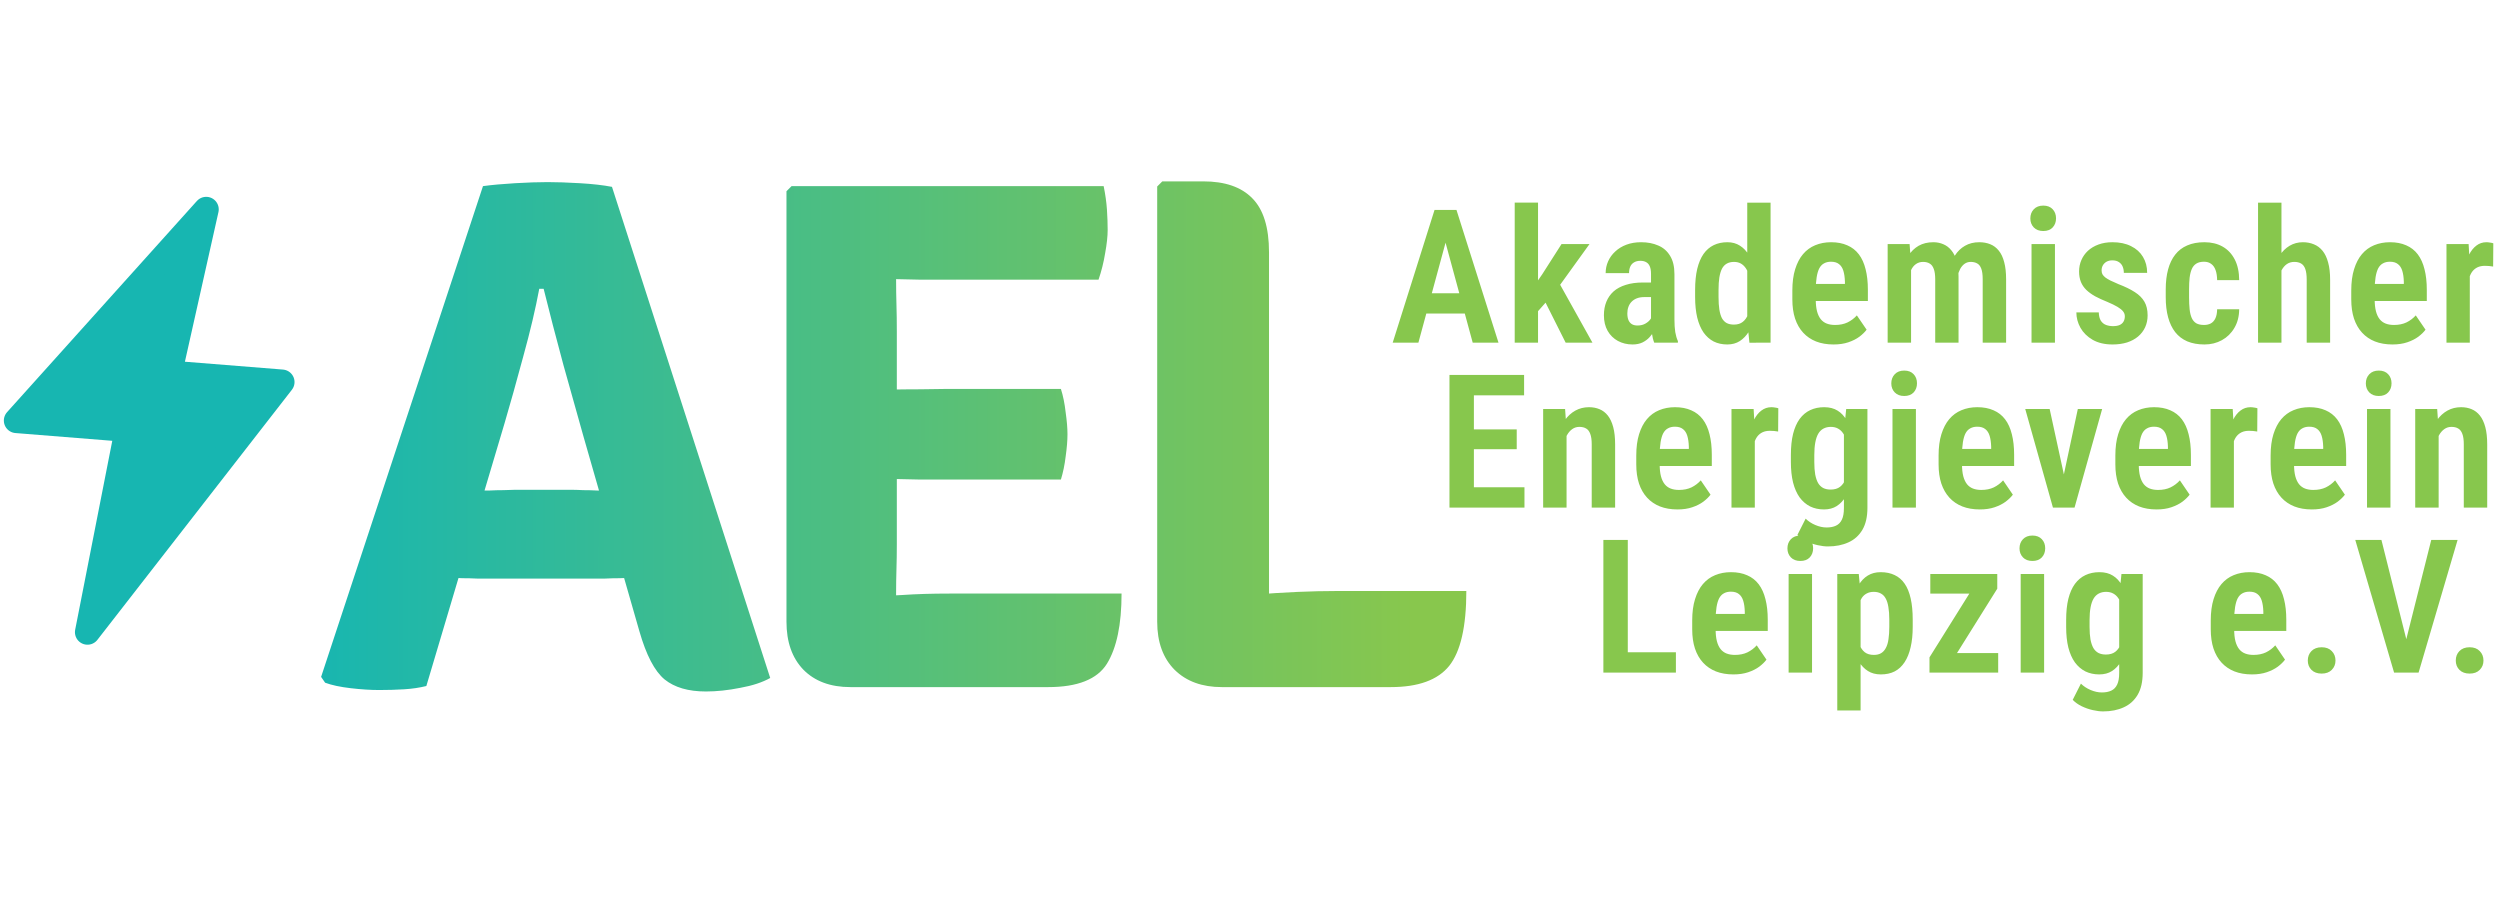
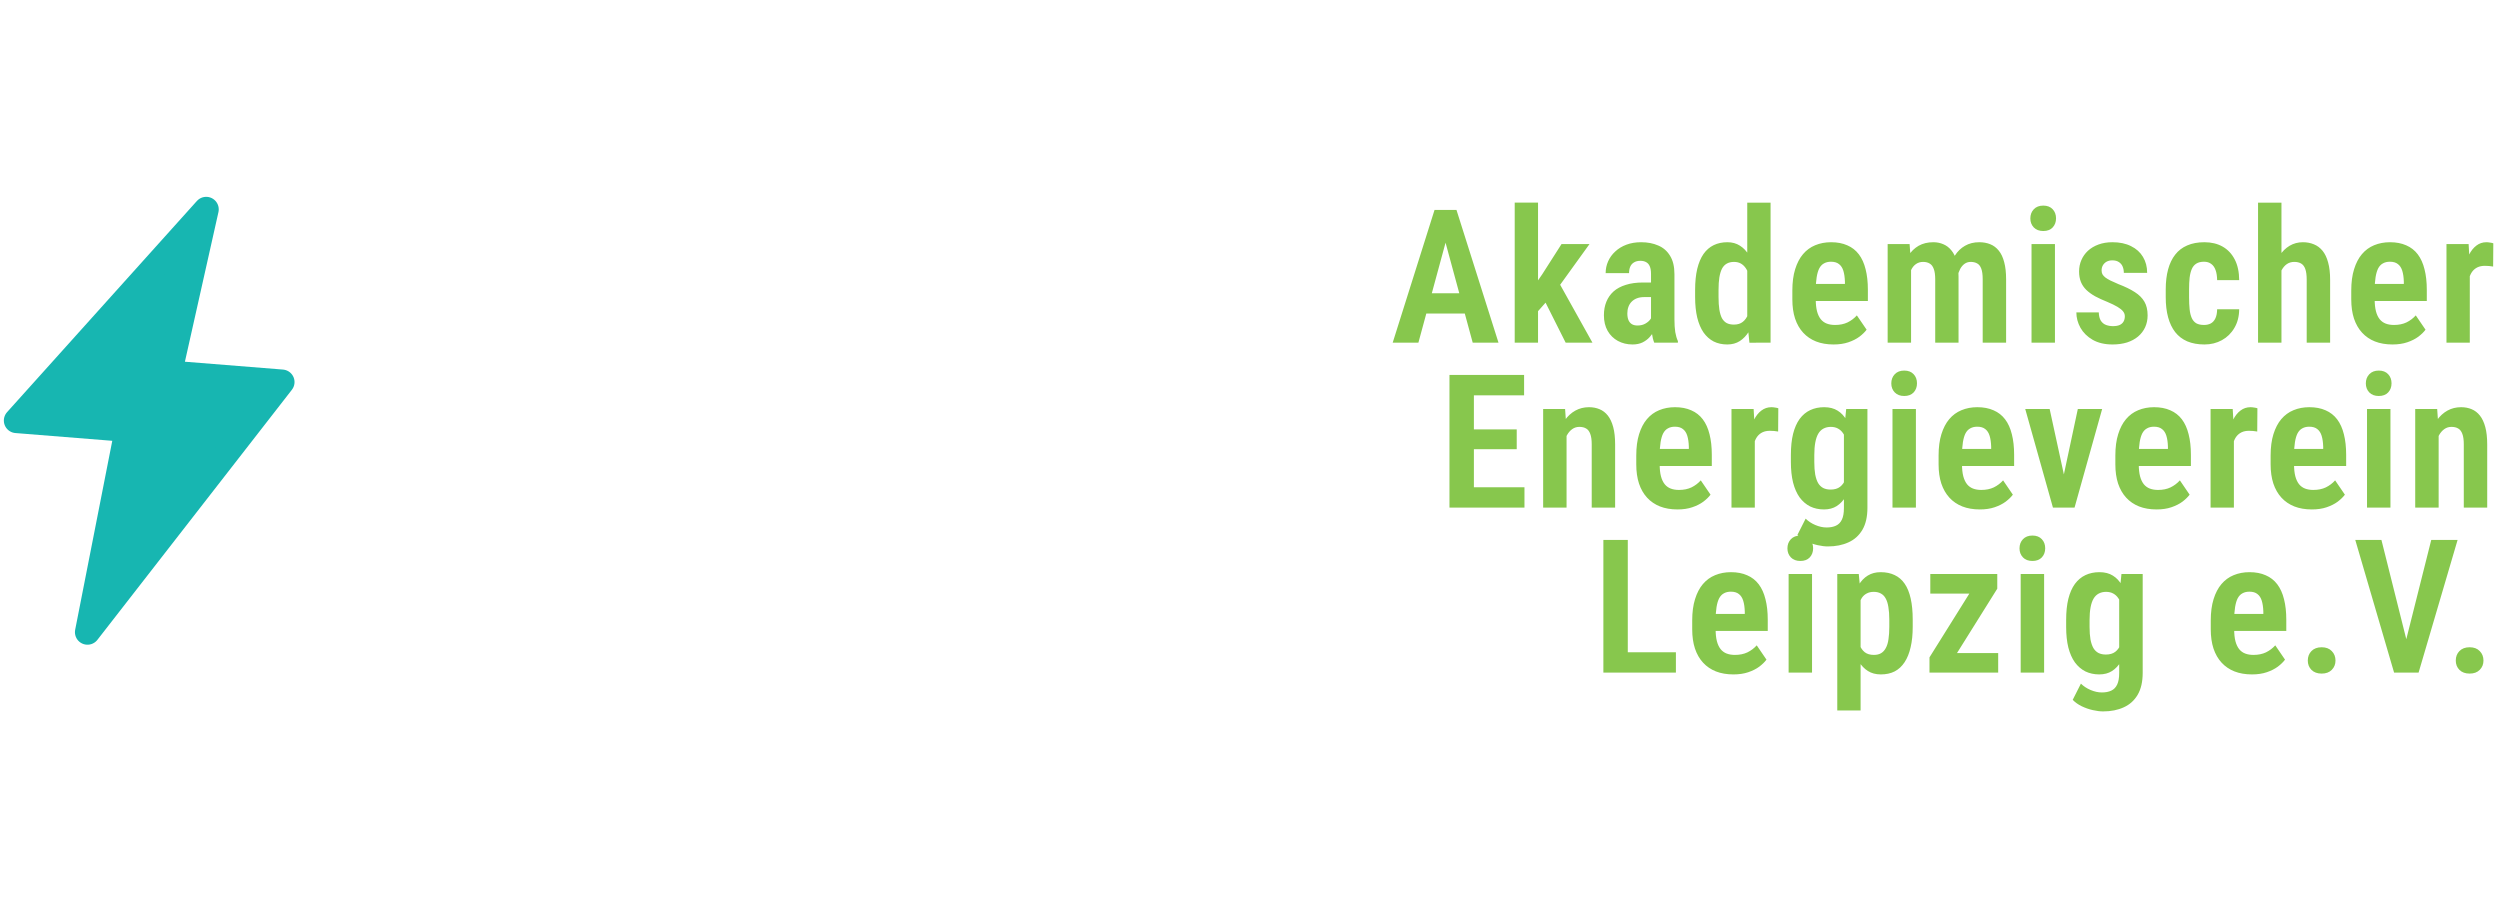
<svg xmlns="http://www.w3.org/2000/svg" width="197" height="71" viewBox="0 0 197 71" fill="none">
-   <path d="M38.059 14.666C38.769 14.57 39.614 14.494 40.593 14.436C41.572 14.379 42.426 14.35 43.156 14.35C43.866 14.35 44.711 14.379 45.69 14.436C46.688 14.494 47.532 14.59 48.224 14.724L60.692 53.424C60.077 53.77 59.29 54.029 58.33 54.202C57.371 54.394 56.468 54.489 55.624 54.489C54.242 54.489 53.157 54.173 52.37 53.539C51.583 52.887 50.921 51.62 50.383 49.738L45.977 34.391C45.517 32.759 44.989 30.878 44.394 28.747C43.818 26.616 43.3 24.62 42.839 22.758H42.493C42.205 24.313 41.783 26.098 41.226 28.114C40.689 30.11 40.199 31.857 39.758 33.354L33.596 54.058C33.058 54.192 32.473 54.278 31.839 54.317C31.206 54.355 30.553 54.374 29.881 54.374C29.209 54.374 28.461 54.326 27.635 54.23C26.81 54.134 26.138 53.99 25.62 53.798L25.303 53.338L38.059 14.666ZM38.577 45.592C38.309 45.592 37.982 45.592 37.598 45.592C37.214 45.573 36.83 45.563 36.447 45.563C36.082 45.544 35.765 45.534 35.496 45.534H30.918L33.625 38.653H37.627C37.896 38.653 38.213 38.653 38.577 38.653C38.942 38.633 39.307 38.624 39.672 38.624C40.036 38.605 40.343 38.595 40.593 38.595H44.998C45.267 38.595 45.584 38.605 45.949 38.624C46.313 38.624 46.678 38.633 47.043 38.653C47.408 38.653 47.724 38.653 47.993 38.653H52.14L54.357 45.534H49.807C49.538 45.534 49.212 45.544 48.828 45.563C48.444 45.563 48.06 45.573 47.676 45.592C47.312 45.592 46.995 45.592 46.726 45.592H38.577ZM61.974 15.07L62.377 14.666H70.612V21.894C70.612 22.7 70.622 23.41 70.641 24.025C70.66 24.639 70.67 25.34 70.67 26.127V42.885C70.67 43.596 70.66 44.248 70.641 44.843C70.622 45.438 70.612 46.11 70.612 46.859V54.144H67.013C65.439 54.144 64.201 53.683 63.298 52.762C62.415 51.84 61.974 50.583 61.974 48.99V15.07ZM83.599 30.648C83.771 31.185 83.896 31.799 83.973 32.49C84.069 33.162 84.117 33.738 84.117 34.218C84.117 34.717 84.069 35.303 83.973 35.975C83.896 36.627 83.771 37.232 83.599 37.789H74.528C74.048 37.789 73.376 37.789 72.513 37.789C71.668 37.769 70.795 37.75 69.892 37.731C69.009 37.712 68.261 37.702 67.646 37.702V30.734C68.261 30.715 69.009 30.705 69.892 30.705C70.795 30.686 71.668 30.676 72.513 30.676C73.376 30.657 74.048 30.648 74.528 30.648H83.599ZM86.968 14.666C87.102 15.319 87.188 15.934 87.227 16.509C87.265 17.085 87.284 17.623 87.284 18.122C87.284 18.621 87.217 19.235 87.083 19.965C86.968 20.675 86.795 21.366 86.564 22.038H74.528C74.048 22.038 73.376 22.038 72.513 22.038C71.668 22.019 70.795 22 69.892 21.98C69.009 21.961 68.261 21.942 67.646 21.923V14.666H86.968ZM88.379 46.773C88.379 49.211 87.995 51.053 87.227 52.301C86.459 53.53 84.914 54.144 82.591 54.144H67.646V47.06C68.837 47.003 69.979 46.945 71.073 46.888C72.186 46.811 73.434 46.773 74.816 46.773H88.379ZM99.998 54.144H96.284C94.729 54.144 93.49 53.693 92.569 52.791C91.648 51.869 91.187 50.602 91.187 48.99V14.695L91.59 14.292H94.815C96.523 14.292 97.81 14.734 98.674 15.617C99.557 16.5 99.998 17.92 99.998 19.878V54.144ZM115.547 46.571C115.547 49.374 115.096 51.341 114.194 52.474C113.292 53.587 111.756 54.144 109.587 54.144H96.284L91.59 47.78C94.009 47.358 96.408 47.051 98.789 46.859C101.188 46.667 103.377 46.571 105.354 46.571H115.547Z" fill="url(#paint0_linear_1_276)" />
  <path d="M114.161 18.197L111.77 27H109.745L113.041 16.545H114.304L114.161 18.197ZM116.049 27L113.658 18.197L113.493 16.545H114.771L118.081 27H116.049ZM116.114 23.108V24.709H111.317V23.108H116.114ZM121.197 15.964V27H119.359V15.964H121.197ZM125.254 19.231L122.504 23.044L120.852 24.91L120.285 23.41L121.527 21.615L123.05 19.231H125.254ZM123.373 27L121.563 23.395L122.777 22.146L125.484 27H123.373ZM130.1 25.32V21.586C130.1 21.332 130.067 21.131 130 20.983C129.938 20.834 129.844 20.727 129.72 20.66C129.595 20.588 129.442 20.552 129.26 20.552C129.064 20.552 128.899 20.593 128.765 20.674C128.631 20.751 128.53 20.863 128.463 21.012C128.401 21.155 128.37 21.325 128.37 21.521H126.525C126.525 21.196 126.589 20.887 126.719 20.595C126.848 20.303 127.034 20.045 127.279 19.82C127.523 19.59 127.817 19.41 128.162 19.281C128.506 19.152 128.892 19.087 129.318 19.087C129.825 19.087 130.275 19.173 130.668 19.346C131.065 19.513 131.376 19.784 131.601 20.157C131.831 20.526 131.946 21.009 131.946 21.608V25.155C131.946 25.552 131.967 25.889 132.01 26.167C132.058 26.445 132.128 26.682 132.219 26.878V27H130.352C130.27 26.799 130.208 26.545 130.165 26.239C130.122 25.928 130.1 25.621 130.1 25.32ZM130.337 22.261L130.345 23.41H129.569C129.354 23.41 129.162 23.441 128.995 23.503C128.832 23.565 128.693 23.654 128.578 23.769C128.463 23.884 128.377 24.02 128.32 24.178C128.262 24.336 128.234 24.508 128.234 24.695C128.234 24.91 128.265 25.09 128.327 25.234C128.389 25.372 128.48 25.478 128.6 25.55C128.719 25.617 128.865 25.65 129.038 25.65C129.282 25.65 129.493 25.597 129.67 25.492C129.852 25.387 129.988 25.262 130.079 25.119C130.175 24.97 130.211 24.831 130.187 24.702L130.603 25.449C130.555 25.626 130.481 25.813 130.381 26.009C130.28 26.205 130.151 26.39 129.993 26.562C129.84 26.734 129.651 26.875 129.426 26.986C129.205 27.091 128.944 27.144 128.643 27.144C128.217 27.144 127.831 27.05 127.487 26.864C127.147 26.677 126.879 26.414 126.683 26.074C126.486 25.729 126.388 25.317 126.388 24.839C126.388 24.446 126.453 24.092 126.582 23.776C126.711 23.46 126.9 23.19 127.149 22.965C127.403 22.74 127.724 22.567 128.112 22.448C128.499 22.323 128.954 22.261 129.476 22.261H130.337ZM137.683 25.334V15.971H139.521V27L137.855 27.007L137.683 25.334ZM133.575 23.41V22.85C133.575 22.213 133.631 21.66 133.741 21.191C133.856 20.717 134.021 20.325 134.236 20.014C134.456 19.702 134.724 19.47 135.04 19.317C135.356 19.164 135.715 19.087 136.117 19.087C136.495 19.087 136.826 19.178 137.108 19.36C137.391 19.537 137.628 19.788 137.819 20.114C138.015 20.44 138.173 20.827 138.293 21.277C138.413 21.723 138.496 22.213 138.544 22.749V23.553C138.487 24.066 138.398 24.542 138.279 24.982C138.164 25.423 138.008 25.803 137.812 26.124C137.616 26.445 137.376 26.696 137.094 26.878C136.816 27.055 136.488 27.144 136.11 27.144C135.708 27.144 135.349 27.065 135.033 26.907C134.722 26.744 134.456 26.507 134.236 26.196C134.021 25.88 133.856 25.49 133.741 25.025C133.631 24.556 133.575 24.018 133.575 23.41ZM135.421 22.85V23.41C135.421 23.788 135.442 24.116 135.485 24.393C135.529 24.666 135.596 24.891 135.686 25.069C135.782 25.241 135.907 25.37 136.06 25.456C136.218 25.538 136.409 25.578 136.634 25.578C136.922 25.578 137.154 25.506 137.331 25.363C137.513 25.219 137.652 25.023 137.747 24.774C137.843 24.52 137.905 24.233 137.934 23.913V22.397C137.92 22.139 137.881 21.902 137.819 21.686C137.757 21.471 137.673 21.287 137.568 21.134C137.462 20.976 137.333 20.854 137.18 20.767C137.027 20.681 136.847 20.638 136.641 20.638C136.416 20.638 136.225 20.684 136.067 20.775C135.914 20.861 135.789 20.992 135.694 21.17C135.603 21.347 135.533 21.576 135.485 21.859C135.442 22.137 135.421 22.467 135.421 22.85ZM144.482 27.144C143.965 27.144 143.506 27.065 143.103 26.907C142.706 26.749 142.369 26.519 142.091 26.217C141.813 25.916 141.6 25.545 141.452 25.104C141.308 24.664 141.237 24.159 141.237 23.589V22.893C141.237 22.247 141.311 21.686 141.459 21.213C141.608 20.734 141.813 20.339 142.077 20.028C142.345 19.712 142.665 19.477 143.039 19.324C143.417 19.166 143.833 19.087 144.288 19.087C144.777 19.087 145.203 19.169 145.566 19.331C145.935 19.489 146.239 19.726 146.478 20.042C146.718 20.358 146.895 20.751 147.01 21.22C147.129 21.684 147.189 22.223 147.189 22.835V23.719H142.062V22.376H145.38V22.196C145.37 21.861 145.329 21.576 145.258 21.342C145.186 21.107 145.071 20.93 144.913 20.811C144.76 20.686 144.549 20.624 144.281 20.624C144.07 20.624 143.889 20.667 143.735 20.753C143.582 20.834 143.458 20.964 143.362 21.141C143.271 21.313 143.202 21.545 143.154 21.837C143.106 22.125 143.082 22.476 143.082 22.893V23.589C143.082 23.958 143.115 24.271 143.182 24.53C143.249 24.784 143.348 24.992 143.477 25.155C143.606 25.313 143.764 25.427 143.951 25.499C144.137 25.571 144.355 25.607 144.604 25.607C144.978 25.607 145.305 25.54 145.588 25.406C145.87 25.267 146.114 25.083 146.32 24.853L147.089 25.98C146.95 26.167 146.761 26.351 146.521 26.533C146.282 26.71 145.992 26.856 145.653 26.971C145.317 27.086 144.927 27.144 144.482 27.144ZM150.592 20.825V27H148.747V19.231H150.477L150.592 20.825ZM150.312 22.843L149.745 22.85C149.74 22.309 149.79 21.809 149.896 21.349C150.001 20.89 150.161 20.492 150.377 20.157C150.592 19.817 150.863 19.554 151.188 19.367C151.519 19.181 151.904 19.087 152.344 19.087C152.632 19.087 152.895 19.14 153.134 19.245C153.378 19.346 153.589 19.506 153.766 19.726C153.948 19.942 154.087 20.224 154.182 20.574C154.283 20.918 154.333 21.332 154.333 21.816V27H152.495V22.024C152.495 21.665 152.457 21.387 152.38 21.191C152.308 20.99 152.201 20.849 152.057 20.767C151.918 20.681 151.746 20.638 151.54 20.638C151.325 20.638 151.136 20.696 150.973 20.811C150.815 20.921 150.688 21.079 150.592 21.285C150.497 21.485 150.425 21.72 150.377 21.988C150.329 22.251 150.307 22.536 150.312 22.843ZM154.19 22.52L153.429 22.656C153.424 22.163 153.472 21.701 153.572 21.27C153.677 20.839 153.835 20.461 154.046 20.136C154.257 19.805 154.522 19.549 154.843 19.367C155.164 19.181 155.537 19.087 155.963 19.087C156.284 19.087 156.574 19.14 156.832 19.245C157.095 19.351 157.32 19.52 157.507 19.755C157.694 19.985 157.835 20.286 157.931 20.66C158.031 21.028 158.081 21.478 158.081 22.01V27H156.236V22.01C156.236 21.641 156.198 21.359 156.121 21.162C156.045 20.961 155.934 20.825 155.791 20.753C155.652 20.677 155.485 20.638 155.288 20.638C155.106 20.638 154.946 20.689 154.807 20.789C154.673 20.885 154.558 21.019 154.463 21.191C154.372 21.363 154.302 21.562 154.254 21.787C154.211 22.012 154.19 22.256 154.19 22.52ZM161.93 19.231V27H160.084V19.231H161.93ZM159.991 17.213C159.991 16.921 160.082 16.68 160.264 16.488C160.446 16.297 160.695 16.201 161.011 16.201C161.327 16.201 161.573 16.297 161.75 16.488C161.927 16.675 162.016 16.914 162.016 17.206C162.016 17.493 161.927 17.733 161.75 17.924C161.573 18.111 161.327 18.204 161.011 18.204C160.695 18.204 160.446 18.111 160.264 17.924C160.082 17.733 159.991 17.496 159.991 17.213ZM167.437 24.925C167.437 24.776 167.389 24.645 167.293 24.53C167.202 24.415 167.056 24.298 166.855 24.178C166.654 24.058 166.388 23.929 166.058 23.79C165.699 23.647 165.381 23.501 165.103 23.352C164.83 23.199 164.598 23.032 164.407 22.85C164.215 22.663 164.072 22.453 163.976 22.218C163.88 21.979 163.832 21.703 163.832 21.392C163.832 21.071 163.892 20.772 164.012 20.495C164.131 20.217 164.304 19.973 164.529 19.762C164.759 19.552 165.036 19.386 165.362 19.267C165.687 19.147 166.053 19.087 166.46 19.087C167.03 19.087 167.518 19.19 167.925 19.396C168.337 19.597 168.65 19.88 168.866 20.243C169.086 20.607 169.196 21.026 169.196 21.5H167.358C167.358 21.318 167.327 21.153 167.264 21.004C167.202 20.856 167.104 20.739 166.97 20.653C166.836 20.562 166.664 20.516 166.453 20.516C166.276 20.516 166.123 20.552 165.994 20.624C165.869 20.696 165.773 20.791 165.706 20.911C165.639 21.026 165.606 21.158 165.606 21.306C165.606 21.421 165.627 21.521 165.67 21.608C165.718 21.694 165.793 21.777 165.893 21.859C165.994 21.936 166.128 22.017 166.295 22.103C166.467 22.184 166.68 22.28 166.934 22.39C167.451 22.587 167.88 22.795 168.219 23.015C168.559 23.23 168.813 23.484 168.981 23.776C169.148 24.063 169.232 24.422 169.232 24.853C169.232 25.193 169.167 25.504 169.038 25.787C168.909 26.069 168.722 26.313 168.478 26.519C168.239 26.72 167.949 26.875 167.609 26.986C167.269 27.091 166.889 27.144 166.467 27.144C165.85 27.144 165.328 27.021 164.902 26.777C164.481 26.533 164.16 26.217 163.94 25.83C163.725 25.442 163.617 25.037 163.617 24.616H165.383C165.393 24.894 165.448 25.114 165.548 25.277C165.654 25.435 165.79 25.545 165.958 25.607C166.125 25.669 166.305 25.7 166.496 25.7C166.707 25.7 166.882 25.672 167.02 25.614C167.159 25.552 167.262 25.463 167.329 25.349C167.401 25.229 167.437 25.088 167.437 24.925ZM173.683 25.607C173.884 25.607 174.062 25.566 174.215 25.485C174.368 25.399 174.488 25.265 174.574 25.083C174.66 24.901 174.705 24.664 174.71 24.372H176.448C176.443 24.937 176.316 25.427 176.067 25.844C175.823 26.26 175.495 26.581 175.084 26.806C174.677 27.031 174.22 27.144 173.712 27.144C173.195 27.144 172.743 27.062 172.355 26.899C171.972 26.732 171.656 26.49 171.407 26.174C171.158 25.854 170.972 25.463 170.847 25.004C170.723 24.544 170.66 24.02 170.66 23.431V22.799C170.66 22.211 170.723 21.686 170.847 21.227C170.972 20.767 171.158 20.38 171.407 20.064C171.656 19.743 171.972 19.501 172.355 19.339C172.738 19.171 173.188 19.087 173.705 19.087C174.255 19.087 174.734 19.202 175.141 19.432C175.548 19.662 175.866 19.999 176.096 20.444C176.326 20.885 176.443 21.428 176.448 22.074H174.71C174.705 21.758 174.665 21.495 174.588 21.285C174.512 21.069 174.397 20.906 174.243 20.796C174.095 20.681 173.906 20.624 173.676 20.624C173.427 20.624 173.224 20.674 173.066 20.775C172.913 20.87 172.795 21.012 172.714 21.198C172.633 21.385 172.575 21.612 172.542 21.88C172.513 22.148 172.499 22.455 172.499 22.799V23.431C172.499 23.786 172.513 24.099 172.542 24.372C172.57 24.64 172.626 24.867 172.707 25.054C172.788 25.236 172.906 25.375 173.059 25.471C173.217 25.561 173.425 25.607 173.683 25.607ZM179.779 15.971V27H177.934V15.971H179.779ZM179.485 22.843L178.946 22.85C178.942 22.309 178.997 21.809 179.111 21.349C179.231 20.89 179.401 20.492 179.621 20.157C179.841 19.817 180.107 19.554 180.418 19.367C180.734 19.181 181.084 19.087 181.467 19.087C181.783 19.087 182.072 19.142 182.335 19.252C182.599 19.358 182.826 19.528 183.018 19.762C183.209 19.997 183.355 20.303 183.456 20.681C183.561 21.055 183.614 21.512 183.614 22.053V27H181.768V22.038C181.768 21.689 181.732 21.411 181.66 21.206C181.589 21 181.479 20.854 181.33 20.767C181.187 20.681 181.007 20.638 180.792 20.638C180.567 20.638 180.37 20.696 180.203 20.811C180.04 20.925 179.904 21.083 179.794 21.285C179.688 21.485 179.609 21.72 179.557 21.988C179.509 22.251 179.485 22.536 179.485 22.843ZM188.525 27.144C188.008 27.144 187.548 27.065 187.146 26.907C186.749 26.749 186.411 26.519 186.134 26.217C185.856 25.916 185.643 25.545 185.494 25.104C185.351 24.664 185.279 24.159 185.279 23.589V22.893C185.279 22.247 185.353 21.686 185.502 21.213C185.65 20.734 185.856 20.339 186.119 20.028C186.387 19.712 186.708 19.477 187.081 19.324C187.46 19.166 187.876 19.087 188.331 19.087C188.819 19.087 189.245 19.169 189.609 19.331C189.977 19.489 190.281 19.726 190.521 20.042C190.76 20.358 190.937 20.751 191.052 21.22C191.172 21.684 191.232 22.223 191.232 22.835V23.719H186.105V22.376H189.422V22.196C189.413 21.861 189.372 21.576 189.3 21.342C189.228 21.107 189.113 20.93 188.955 20.811C188.802 20.686 188.592 20.624 188.324 20.624C188.113 20.624 187.931 20.667 187.778 20.753C187.625 20.834 187.5 20.964 187.404 21.141C187.314 21.313 187.244 21.545 187.196 21.837C187.148 22.125 187.124 22.476 187.124 22.893V23.589C187.124 23.958 187.158 24.271 187.225 24.53C187.292 24.784 187.39 24.992 187.519 25.155C187.649 25.313 187.807 25.427 187.993 25.499C188.18 25.571 188.398 25.607 188.647 25.607C189.02 25.607 189.348 25.54 189.63 25.406C189.913 25.267 190.157 25.083 190.363 24.853L191.131 25.98C190.992 26.167 190.803 26.351 190.564 26.533C190.324 26.71 190.035 26.856 189.695 26.971C189.36 27.086 188.97 27.144 188.525 27.144ZM194.62 20.846V27H192.782V19.231H194.527L194.62 20.846ZM196.473 19.173L196.459 21.004C196.363 20.985 196.255 20.971 196.135 20.961C196.021 20.952 195.913 20.947 195.812 20.947C195.587 20.947 195.393 20.985 195.231 21.062C195.068 21.139 194.932 21.248 194.821 21.392C194.711 21.536 194.628 21.713 194.57 21.924C194.513 22.129 194.477 22.364 194.462 22.627L194.089 22.563C194.089 22.065 194.127 21.605 194.204 21.184C194.285 20.763 194.403 20.396 194.556 20.085C194.714 19.769 194.908 19.525 195.137 19.353C195.367 19.176 195.63 19.087 195.927 19.087C196.018 19.087 196.116 19.097 196.222 19.116C196.332 19.13 196.415 19.149 196.473 19.173ZM120.128 38.399V40H115.59V38.399H120.128ZM116.143 29.545V40H114.218V29.545H116.143ZM119.518 33.839V35.397H115.59V33.839H119.518ZM120.099 29.545V31.154H115.59V29.545H120.099ZM123.445 33.889V40H121.6V32.231H123.33L123.445 33.889ZM123.143 35.843L122.612 35.85C122.602 35.28 122.657 34.766 122.777 34.306C122.902 33.842 123.079 33.444 123.308 33.114C123.543 32.784 123.821 32.53 124.141 32.353C124.462 32.176 124.819 32.087 125.211 32.087C125.518 32.087 125.795 32.14 126.044 32.245C126.298 32.35 126.516 32.518 126.698 32.748C126.879 32.978 127.021 33.279 127.121 33.653C127.222 34.026 127.272 34.483 127.272 35.024V40H125.427V35.01C125.427 34.66 125.388 34.387 125.312 34.191C125.24 33.99 125.132 33.849 124.989 33.767C124.85 33.681 124.67 33.638 124.45 33.638C124.244 33.638 124.06 33.696 123.897 33.81C123.734 33.925 123.596 34.083 123.481 34.285C123.371 34.486 123.287 34.72 123.229 34.988C123.172 35.251 123.143 35.536 123.143 35.843ZM132.183 40.144C131.666 40.144 131.207 40.065 130.804 39.907C130.407 39.749 130.07 39.519 129.792 39.217C129.514 38.916 129.301 38.545 129.153 38.104C129.009 37.664 128.938 37.159 128.938 36.589V35.893C128.938 35.247 129.012 34.687 129.16 34.213C129.309 33.734 129.514 33.339 129.778 33.028C130.046 32.712 130.366 32.477 130.74 32.324C131.118 32.166 131.534 32.087 131.989 32.087C132.477 32.087 132.903 32.169 133.267 32.331C133.636 32.489 133.94 32.726 134.179 33.042C134.419 33.358 134.596 33.751 134.711 34.22C134.83 34.684 134.89 35.223 134.89 35.835V36.719H129.763V35.376H133.081V35.196C133.071 34.861 133.03 34.577 132.959 34.342C132.887 34.107 132.772 33.93 132.614 33.81C132.461 33.686 132.25 33.624 131.982 33.624C131.771 33.624 131.589 33.667 131.436 33.753C131.283 33.834 131.159 33.964 131.063 34.141C130.972 34.313 130.903 34.545 130.855 34.837C130.807 35.125 130.783 35.476 130.783 35.893V36.589C130.783 36.958 130.816 37.272 130.883 37.53C130.95 37.784 131.049 37.992 131.178 38.155C131.307 38.313 131.465 38.428 131.652 38.499C131.838 38.571 132.056 38.607 132.305 38.607C132.679 38.607 133.006 38.54 133.289 38.406C133.571 38.267 133.815 38.083 134.021 37.853L134.79 38.98C134.651 39.167 134.462 39.351 134.222 39.533C133.983 39.71 133.693 39.856 133.353 39.971C133.018 40.086 132.628 40.144 132.183 40.144ZM138.279 33.846V40H136.441V32.231H138.186L138.279 33.846ZM140.131 32.173L140.117 34.004C140.021 33.985 139.914 33.971 139.794 33.961C139.679 33.952 139.571 33.947 139.471 33.947C139.246 33.947 139.052 33.985 138.889 34.062C138.726 34.139 138.59 34.248 138.48 34.392C138.37 34.536 138.286 34.713 138.229 34.923C138.171 35.129 138.135 35.364 138.121 35.627L137.748 35.563C137.748 35.065 137.786 34.605 137.862 34.184C137.944 33.763 138.061 33.397 138.214 33.085C138.372 32.769 138.566 32.525 138.796 32.353C139.026 32.176 139.289 32.087 139.586 32.087C139.677 32.087 139.775 32.097 139.88 32.116C139.99 32.13 140.074 32.15 140.131 32.173ZM145.48 32.231H147.153V40.014C147.153 40.718 147.022 41.295 146.759 41.745C146.495 42.195 146.129 42.525 145.66 42.736C145.196 42.951 144.652 43.059 144.03 43.059C143.795 43.059 143.527 43.025 143.226 42.958C142.924 42.891 142.63 42.788 142.343 42.65C142.06 42.511 141.826 42.343 141.639 42.147L142.285 40.869C142.491 41.075 142.745 41.242 143.046 41.371C143.353 41.501 143.649 41.565 143.937 41.565C144.229 41.565 144.475 41.517 144.676 41.422C144.882 41.326 145.038 41.166 145.143 40.941C145.248 40.72 145.301 40.419 145.301 40.036V34.012L145.48 32.231ZM141.122 36.41V35.85C141.122 35.213 141.179 34.66 141.294 34.191C141.414 33.717 141.586 33.325 141.811 33.014C142.041 32.702 142.319 32.47 142.644 32.317C142.97 32.164 143.336 32.087 143.743 32.087C144.164 32.087 144.518 32.178 144.806 32.36C145.093 32.537 145.327 32.788 145.509 33.114C145.691 33.44 145.832 33.827 145.933 34.277C146.033 34.722 146.11 35.213 146.163 35.749V36.553C146.115 37.066 146.031 37.542 145.911 37.982C145.796 38.423 145.641 38.803 145.445 39.124C145.253 39.445 145.016 39.696 144.734 39.878C144.456 40.055 144.121 40.144 143.728 40.144C143.326 40.144 142.963 40.065 142.637 39.907C142.316 39.744 142.041 39.507 141.811 39.196C141.586 38.88 141.414 38.49 141.294 38.025C141.179 37.556 141.122 37.018 141.122 36.41ZM142.967 35.85V36.41C142.967 36.788 142.991 37.116 143.039 37.394C143.092 37.666 143.168 37.891 143.269 38.069C143.374 38.241 143.508 38.37 143.671 38.456C143.834 38.538 144.028 38.578 144.253 38.578C144.559 38.578 144.806 38.507 144.992 38.363C145.179 38.219 145.32 38.023 145.416 37.774C145.512 37.52 145.574 37.233 145.603 36.913V35.397C145.583 35.139 145.543 34.902 145.48 34.687C145.423 34.471 145.339 34.287 145.229 34.134C145.124 33.976 144.99 33.854 144.827 33.767C144.669 33.681 144.482 33.638 144.267 33.638C144.047 33.638 143.853 33.684 143.685 33.775C143.523 33.861 143.389 33.992 143.283 34.17C143.178 34.347 143.099 34.577 143.046 34.859C142.994 35.136 142.967 35.467 142.967 35.85ZM150.973 32.231V40H149.128V32.231H150.973ZM149.034 30.213C149.034 29.921 149.125 29.68 149.307 29.488C149.489 29.297 149.738 29.201 150.054 29.201C150.37 29.201 150.617 29.297 150.794 29.488C150.971 29.675 151.059 29.914 151.059 30.206C151.059 30.493 150.971 30.733 150.794 30.924C150.617 31.111 150.37 31.204 150.054 31.204C149.738 31.204 149.489 31.111 149.307 30.924C149.125 30.733 149.034 30.496 149.034 30.213ZM156.006 40.144C155.489 40.144 155.03 40.065 154.628 39.907C154.23 39.749 153.893 39.519 153.615 39.217C153.338 38.916 153.125 38.545 152.976 38.104C152.833 37.664 152.761 37.159 152.761 36.589V35.893C152.761 35.247 152.835 34.687 152.983 34.213C153.132 33.734 153.338 33.339 153.601 33.028C153.869 32.712 154.19 32.477 154.563 32.324C154.941 32.166 155.358 32.087 155.812 32.087C156.301 32.087 156.727 32.169 157.091 32.331C157.459 32.489 157.763 32.726 158.002 33.042C158.242 33.358 158.419 33.751 158.534 34.22C158.653 34.684 158.713 35.223 158.713 35.835V36.719H153.587V35.376H156.904V35.196C156.894 34.861 156.854 34.577 156.782 34.342C156.71 34.107 156.595 33.93 156.437 33.81C156.284 33.686 156.073 33.624 155.805 33.624C155.595 33.624 155.413 33.667 155.26 33.753C155.106 33.834 154.982 33.964 154.886 34.141C154.795 34.313 154.726 34.545 154.678 34.837C154.63 35.125 154.606 35.476 154.606 35.893V36.589C154.606 36.958 154.64 37.272 154.707 37.53C154.774 37.784 154.872 37.992 155.001 38.155C155.13 38.313 155.288 38.428 155.475 38.499C155.662 38.571 155.879 38.607 156.128 38.607C156.502 38.607 156.83 38.54 157.112 38.406C157.394 38.267 157.639 38.083 157.844 37.853L158.613 38.98C158.474 39.167 158.285 39.351 158.045 39.533C157.806 39.71 157.517 39.856 157.177 39.971C156.842 40.086 156.451 40.144 156.006 40.144ZM162.389 38.528L163.732 32.231H165.649L163.474 40H162.31L162.389 38.528ZM161.513 32.231L162.885 38.542L162.935 40H161.772L159.589 32.231H161.513ZM169.936 40.144C169.419 40.144 168.959 40.065 168.557 39.907C168.16 39.749 167.822 39.519 167.545 39.217C167.267 38.916 167.054 38.545 166.905 38.104C166.762 37.664 166.69 37.159 166.69 36.589V35.893C166.69 35.247 166.764 34.687 166.913 34.213C167.061 33.734 167.267 33.339 167.53 33.028C167.798 32.712 168.119 32.477 168.492 32.324C168.87 32.166 169.287 32.087 169.742 32.087C170.23 32.087 170.656 32.169 171.02 32.331C171.388 32.489 171.692 32.726 171.932 33.042C172.171 33.358 172.348 33.751 172.463 34.22C172.583 34.684 172.643 35.223 172.643 35.835V36.719H167.516V35.376H170.833V35.196C170.824 34.861 170.783 34.577 170.711 34.342C170.639 34.107 170.524 33.93 170.366 33.81C170.213 33.686 170.003 33.624 169.735 33.624C169.524 33.624 169.342 33.667 169.189 33.753C169.036 33.834 168.911 33.964 168.815 34.141C168.724 34.313 168.655 34.545 168.607 34.837C168.559 35.125 168.535 35.476 168.535 35.893V36.589C168.535 36.958 168.569 37.272 168.636 37.53C168.703 37.784 168.801 37.992 168.93 38.155C169.06 38.313 169.218 38.428 169.404 38.499C169.591 38.571 169.809 38.607 170.058 38.607C170.431 38.607 170.759 38.54 171.041 38.406C171.324 38.267 171.568 38.083 171.774 37.853L172.542 38.98C172.403 39.167 172.214 39.351 171.975 39.533C171.735 39.71 171.446 39.856 171.106 39.971C170.771 40.086 170.381 40.144 169.936 40.144ZM176.031 33.846V40H174.193V32.231H175.938L176.031 33.846ZM177.884 32.173L177.87 34.004C177.774 33.985 177.666 33.971 177.546 33.961C177.432 33.952 177.324 33.947 177.223 33.947C176.998 33.947 176.804 33.985 176.642 34.062C176.479 34.139 176.343 34.248 176.232 34.392C176.122 34.536 176.039 34.713 175.981 34.923C175.924 35.129 175.888 35.364 175.873 35.627L175.5 35.563C175.5 35.065 175.538 34.605 175.615 34.184C175.696 33.763 175.814 33.397 175.967 33.085C176.125 32.769 176.319 32.525 176.548 32.353C176.778 32.176 177.041 32.087 177.338 32.087C177.429 32.087 177.527 32.097 177.633 32.116C177.743 32.13 177.826 32.15 177.884 32.173ZM182.17 40.144C181.653 40.144 181.194 40.065 180.792 39.907C180.394 39.749 180.057 39.519 179.779 39.217C179.502 38.916 179.289 38.545 179.14 38.104C178.997 37.664 178.925 37.159 178.925 36.589V35.893C178.925 35.247 178.999 34.687 179.147 34.213C179.296 33.734 179.502 33.339 179.765 33.028C180.033 32.712 180.354 32.477 180.727 32.324C181.105 32.166 181.522 32.087 181.976 32.087C182.465 32.087 182.891 32.169 183.255 32.331C183.623 32.489 183.927 32.726 184.166 33.042C184.406 33.358 184.583 33.751 184.698 34.22C184.817 34.684 184.877 35.223 184.877 35.835V36.719H179.751V35.376H183.068V35.196C183.058 34.861 183.018 34.577 182.946 34.342C182.874 34.107 182.759 33.93 182.601 33.81C182.448 33.686 182.237 33.624 181.969 33.624C181.759 33.624 181.577 33.667 181.424 33.753C181.27 33.834 181.146 33.964 181.05 34.141C180.959 34.313 180.89 34.545 180.842 34.837C180.794 35.125 180.77 35.476 180.77 35.893V36.589C180.77 36.958 180.804 37.272 180.871 37.53C180.938 37.784 181.036 37.992 181.165 38.155C181.294 38.313 181.452 38.428 181.639 38.499C181.826 38.571 182.043 38.607 182.292 38.607C182.666 38.607 182.994 38.54 183.276 38.406C183.558 38.267 183.803 38.083 184.008 37.853L184.777 38.98C184.638 39.167 184.449 39.351 184.21 39.533C183.97 39.71 183.681 39.856 183.341 39.971C183.006 40.086 182.615 40.144 182.17 40.144ZM188.367 32.231V40H186.521V32.231H188.367ZM186.428 30.213C186.428 29.921 186.519 29.68 186.701 29.488C186.883 29.297 187.132 29.201 187.448 29.201C187.763 29.201 188.01 29.297 188.187 29.488C188.364 29.675 188.453 29.914 188.453 30.206C188.453 30.493 188.364 30.733 188.187 30.924C188.01 31.111 187.763 31.204 187.448 31.204C187.132 31.204 186.883 31.111 186.701 30.924C186.519 30.733 186.428 30.496 186.428 30.213ZM192.165 33.889V40H190.319V32.231H192.05L192.165 33.889ZM191.863 35.843L191.332 35.85C191.322 35.28 191.377 34.766 191.497 34.306C191.621 33.842 191.799 33.444 192.028 33.114C192.263 32.784 192.541 32.53 192.861 32.353C193.182 32.176 193.539 32.087 193.931 32.087C194.237 32.087 194.515 32.14 194.764 32.245C195.018 32.35 195.236 32.518 195.417 32.748C195.599 32.978 195.741 33.279 195.841 33.653C195.942 34.026 195.992 34.483 195.992 35.024V40H194.147V35.01C194.147 34.66 194.108 34.387 194.032 34.191C193.96 33.99 193.852 33.849 193.709 33.767C193.57 33.681 193.39 33.638 193.17 33.638C192.964 33.638 192.78 33.696 192.617 33.81C192.454 33.925 192.316 34.083 192.201 34.285C192.091 34.486 192.007 34.72 191.949 34.988C191.892 35.251 191.863 35.536 191.863 35.843ZM132.061 51.399V53H127.717V51.399H132.061ZM128.27 42.545V53H126.346V42.545H128.27ZM136.592 53.144C136.075 53.144 135.615 53.065 135.213 52.907C134.816 52.749 134.478 52.519 134.201 52.217C133.923 51.916 133.71 51.545 133.562 51.104C133.418 50.664 133.346 50.159 133.346 49.589V48.893C133.346 48.247 133.42 47.687 133.569 47.213C133.717 46.734 133.923 46.339 134.186 46.028C134.454 45.712 134.775 45.477 135.149 45.324C135.527 45.166 135.943 45.087 136.398 45.087C136.886 45.087 137.312 45.169 137.676 45.331C138.045 45.489 138.349 45.726 138.588 46.042C138.827 46.358 139.004 46.751 139.119 47.22C139.239 47.684 139.299 48.223 139.299 48.835V49.719H134.172V48.376H137.489V48.196C137.48 47.861 137.439 47.577 137.367 47.342C137.295 47.107 137.181 46.93 137.023 46.81C136.869 46.686 136.659 46.624 136.391 46.624C136.18 46.624 135.998 46.667 135.845 46.753C135.692 46.834 135.567 46.964 135.472 47.141C135.381 47.313 135.311 47.545 135.263 47.837C135.216 48.125 135.192 48.476 135.192 48.893V49.589C135.192 49.958 135.225 50.272 135.292 50.53C135.359 50.784 135.457 50.992 135.587 51.155C135.716 51.313 135.874 51.428 136.06 51.499C136.247 51.571 136.465 51.607 136.714 51.607C137.087 51.607 137.415 51.54 137.698 51.406C137.98 51.267 138.224 51.083 138.43 50.853L139.198 51.98C139.059 52.167 138.87 52.351 138.631 52.533C138.392 52.71 138.102 52.856 137.762 52.971C137.427 53.086 137.037 53.144 136.592 53.144ZM142.788 45.231V53H140.943V45.231H142.788ZM140.849 43.213C140.849 42.921 140.94 42.679 141.122 42.488C141.304 42.297 141.553 42.201 141.869 42.201C142.185 42.201 142.432 42.297 142.609 42.488C142.786 42.675 142.874 42.914 142.874 43.206C142.874 43.493 142.786 43.733 142.609 43.924C142.432 44.111 142.185 44.204 141.869 44.204C141.553 44.204 141.304 44.111 141.122 43.924C140.94 43.733 140.849 43.496 140.849 43.213ZM146.615 46.724V55.987H144.777V45.231H146.471L146.615 46.724ZM150.722 48.828V49.395C150.722 50.003 150.667 50.539 150.557 51.004C150.452 51.468 150.294 51.861 150.083 52.181C149.872 52.502 149.612 52.744 149.3 52.907C148.989 53.065 148.625 53.144 148.209 53.144C147.816 53.144 147.479 53.055 147.197 52.878C146.914 52.701 146.675 52.452 146.479 52.131C146.282 51.81 146.127 51.435 146.012 51.004C145.897 50.573 145.811 50.106 145.753 49.604V48.728C145.806 48.192 145.887 47.701 145.997 47.256C146.112 46.81 146.268 46.425 146.464 46.1C146.66 45.774 146.9 45.525 147.182 45.353C147.469 45.176 147.807 45.087 148.195 45.087C148.616 45.087 148.984 45.164 149.3 45.317C149.616 45.465 149.88 45.693 150.09 45.999C150.301 46.306 150.459 46.696 150.564 47.17C150.669 47.639 150.722 48.192 150.722 48.828ZM148.877 49.395V48.828C148.877 48.445 148.853 48.115 148.805 47.837C148.762 47.56 148.69 47.332 148.59 47.155C148.494 46.978 148.367 46.849 148.209 46.767C148.056 46.681 147.869 46.638 147.649 46.638C147.438 46.638 147.254 46.681 147.096 46.767C146.938 46.849 146.809 46.966 146.708 47.119C146.608 47.273 146.526 47.457 146.464 47.672C146.407 47.883 146.373 48.117 146.364 48.376V49.963C146.388 50.269 146.443 50.547 146.529 50.796C146.62 51.045 146.756 51.243 146.938 51.392C147.12 51.535 147.362 51.607 147.663 51.607C147.888 51.607 148.077 51.562 148.231 51.471C148.384 51.38 148.508 51.243 148.604 51.061C148.704 50.879 148.774 50.65 148.812 50.372C148.855 50.094 148.877 49.769 148.877 49.395ZM157.457 51.463V53H152.574V51.463H157.457ZM157.385 46.387L153.249 53H152.043V51.801L156.15 45.231H157.385V46.387ZM156.717 45.231V46.775H152.108V45.231H156.717ZM161.076 45.231V53H159.23V45.231H161.076ZM159.137 43.213C159.137 42.921 159.228 42.679 159.41 42.488C159.592 42.297 159.841 42.201 160.157 42.201C160.472 42.201 160.719 42.297 160.896 42.488C161.073 42.675 161.162 42.914 161.162 43.206C161.162 43.493 161.073 43.733 160.896 43.924C160.719 44.111 160.472 44.204 160.157 44.204C159.841 44.204 159.592 44.111 159.41 43.924C159.228 43.733 159.137 43.496 159.137 43.213ZM167.171 45.231H168.844V53.014C168.844 53.718 168.713 54.295 168.45 54.745C168.186 55.195 167.82 55.525 167.351 55.736C166.887 55.951 166.343 56.059 165.721 56.059C165.486 56.059 165.218 56.025 164.917 55.958C164.615 55.891 164.321 55.788 164.034 55.65C163.751 55.511 163.517 55.343 163.33 55.147L163.976 53.869C164.182 54.075 164.436 54.242 164.737 54.371C165.044 54.501 165.34 54.565 165.628 54.565C165.92 54.565 166.166 54.517 166.367 54.422C166.573 54.326 166.729 54.166 166.834 53.941C166.939 53.72 166.992 53.419 166.992 53.036V47.012L167.171 45.231ZM162.813 49.41V48.85C162.813 48.213 162.87 47.66 162.985 47.191C163.105 46.717 163.277 46.325 163.502 46.014C163.732 45.702 164.01 45.47 164.335 45.317C164.661 45.164 165.027 45.087 165.434 45.087C165.855 45.087 166.209 45.178 166.496 45.36C166.784 45.537 167.018 45.788 167.2 46.114C167.382 46.44 167.523 46.827 167.624 47.277C167.724 47.722 167.801 48.213 167.854 48.749V49.553C167.806 50.066 167.722 50.542 167.602 50.982C167.487 51.423 167.332 51.803 167.136 52.124C166.944 52.445 166.707 52.696 166.425 52.878C166.147 53.055 165.812 53.144 165.419 53.144C165.017 53.144 164.654 53.065 164.328 52.907C164.007 52.744 163.732 52.507 163.502 52.196C163.277 51.88 163.105 51.49 162.985 51.025C162.87 50.556 162.813 50.018 162.813 49.41ZM164.658 48.85V49.41C164.658 49.788 164.682 50.116 164.73 50.394C164.783 50.666 164.859 50.891 164.96 51.069C165.065 51.241 165.199 51.37 165.362 51.456C165.525 51.538 165.719 51.578 165.944 51.578C166.25 51.578 166.496 51.507 166.683 51.363C166.87 51.219 167.011 51.023 167.107 50.774C167.203 50.52 167.265 50.233 167.293 49.913V48.397C167.274 48.139 167.234 47.902 167.171 47.687C167.114 47.471 167.03 47.287 166.92 47.134C166.815 46.976 166.681 46.854 166.518 46.767C166.36 46.681 166.173 46.638 165.958 46.638C165.738 46.638 165.544 46.684 165.376 46.775C165.214 46.861 165.08 46.992 164.974 47.17C164.869 47.347 164.79 47.577 164.737 47.859C164.685 48.136 164.658 48.467 164.658 48.85ZM177.453 53.144C176.936 53.144 176.477 53.065 176.074 52.907C175.677 52.749 175.34 52.519 175.062 52.217C174.784 51.916 174.571 51.545 174.423 51.104C174.279 50.664 174.208 50.159 174.208 49.589V48.893C174.208 48.247 174.282 47.687 174.43 47.213C174.579 46.734 174.784 46.339 175.048 46.028C175.316 45.712 175.636 45.477 176.01 45.324C176.388 45.166 176.804 45.087 177.259 45.087C177.747 45.087 178.174 45.169 178.537 45.331C178.906 45.489 179.21 45.726 179.449 46.042C179.689 46.358 179.866 46.751 179.981 47.22C180.1 47.684 180.16 48.223 180.16 48.835V49.719H175.033V48.376H178.351V48.196C178.341 47.861 178.3 47.577 178.229 47.342C178.157 47.107 178.042 46.93 177.884 46.81C177.731 46.686 177.52 46.624 177.252 46.624C177.041 46.624 176.86 46.667 176.706 46.753C176.553 46.834 176.429 46.964 176.333 47.141C176.242 47.313 176.173 47.545 176.125 47.837C176.077 48.125 176.053 48.476 176.053 48.893V49.589C176.053 49.958 176.086 50.272 176.153 50.53C176.22 50.784 176.319 50.992 176.448 51.155C176.577 51.313 176.735 51.428 176.922 51.499C177.108 51.571 177.326 51.607 177.575 51.607C177.949 51.607 178.276 51.54 178.559 51.406C178.841 51.267 179.085 51.083 179.291 50.853L180.06 51.98C179.921 52.167 179.732 52.351 179.492 52.533C179.253 52.71 178.963 52.856 178.623 52.971C178.288 53.086 177.898 53.144 177.453 53.144ZM181.854 52.052C181.854 51.751 181.95 51.502 182.142 51.305C182.338 51.104 182.606 51.004 182.946 51.004C183.286 51.004 183.551 51.104 183.743 51.305C183.939 51.502 184.037 51.751 184.037 52.052C184.037 52.344 183.939 52.588 183.743 52.785C183.551 52.981 183.286 53.079 182.946 53.079C182.606 53.079 182.338 52.981 182.142 52.785C181.95 52.588 181.854 52.344 181.854 52.052ZM189.48 50.91L191.583 42.545H193.659L190.585 53H189.171L189.48 50.91ZM187.656 42.545L189.752 50.91L190.076 53H188.654L185.595 42.545H187.656ZM193.515 52.052C193.515 51.751 193.61 51.502 193.802 51.305C193.998 51.104 194.266 51.004 194.606 51.004C194.946 51.004 195.212 51.104 195.403 51.305C195.599 51.502 195.697 51.751 195.697 52.052C195.697 52.344 195.599 52.588 195.403 52.785C195.212 52.981 194.946 53.079 194.606 53.079C194.266 53.079 193.998 52.981 193.802 52.785C193.61 52.588 193.515 52.344 193.515 52.052Z" fill="#87C74D" />
  <path d="M1.291 33.139L16.249 16.498L13.358 29.398L22.221 30.107L6.893 49.815L10.03 33.839L1.291 33.139Z" fill="#17B6B1" stroke="#17B6B1" stroke-width="1.976" stroke-linejoin="round" />
  <defs>
    <linearGradient id="paint0_linear_1_276" x1="24" y1="36" x2="111.5" y2="36" gradientUnits="userSpaceOnUse">
      <stop stop-color="#17B6B1" />
      <stop offset="1" stop-color="#88C74D" />
    </linearGradient>
  </defs>
</svg>